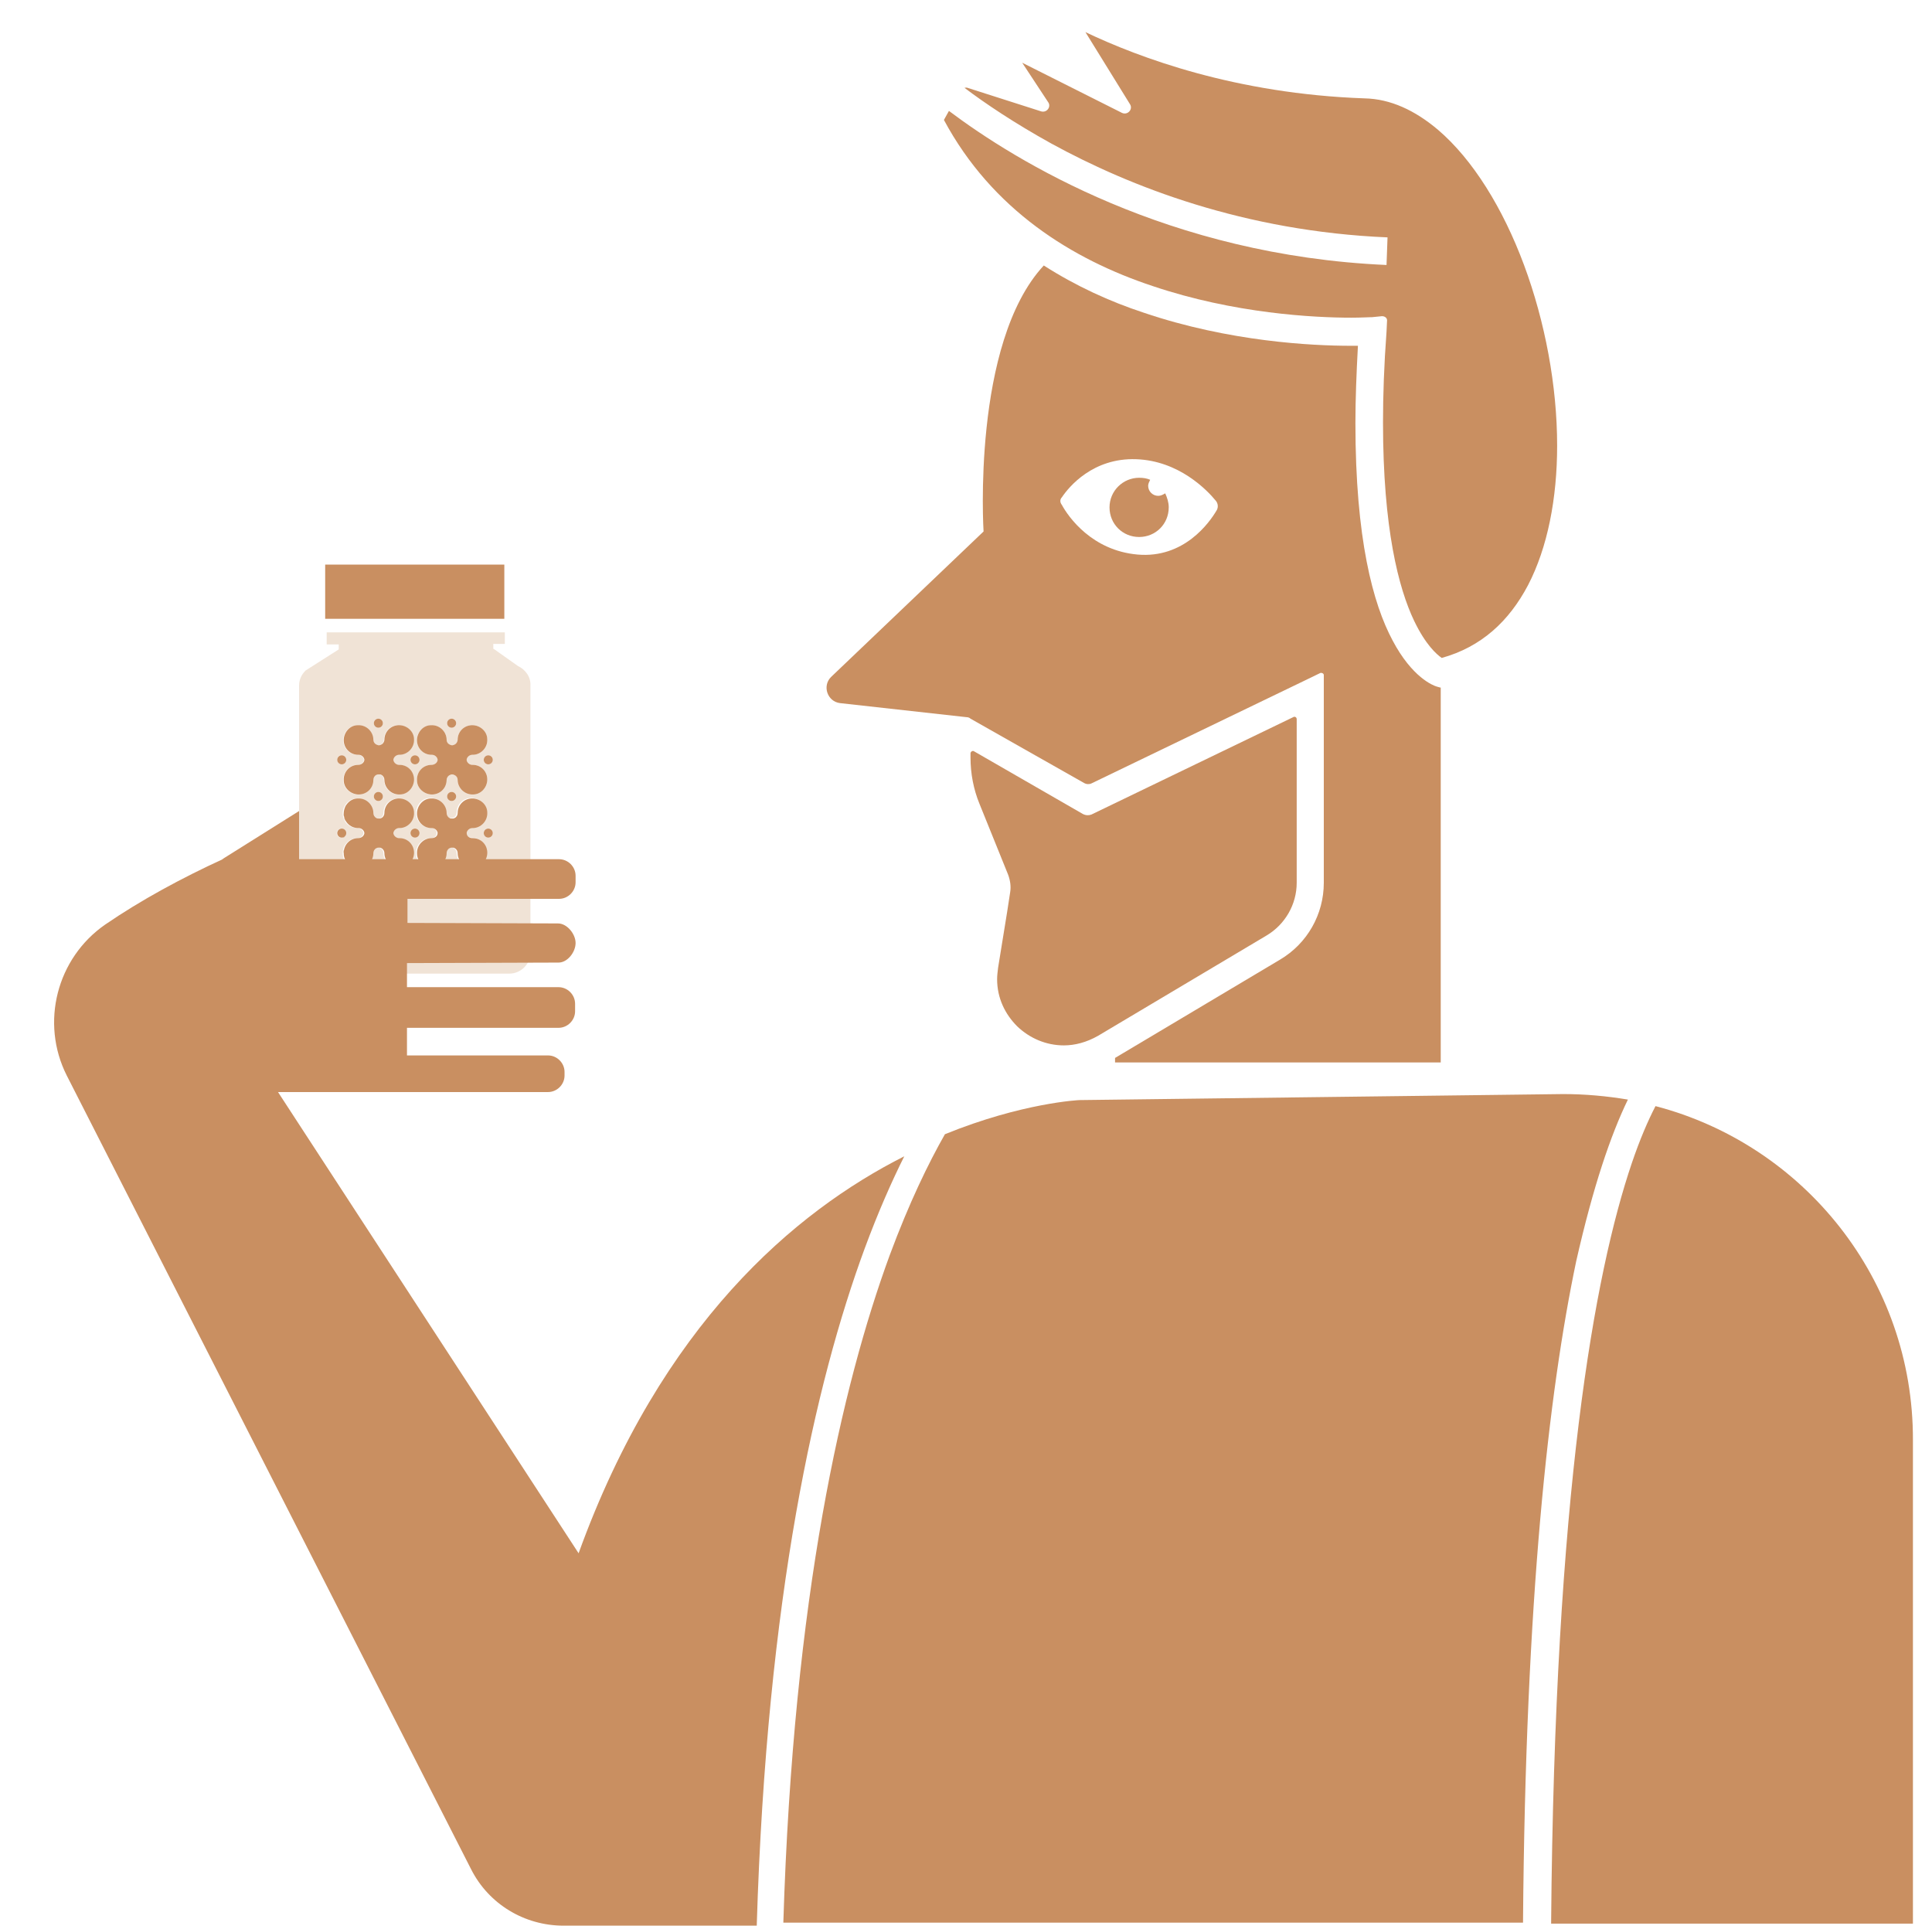
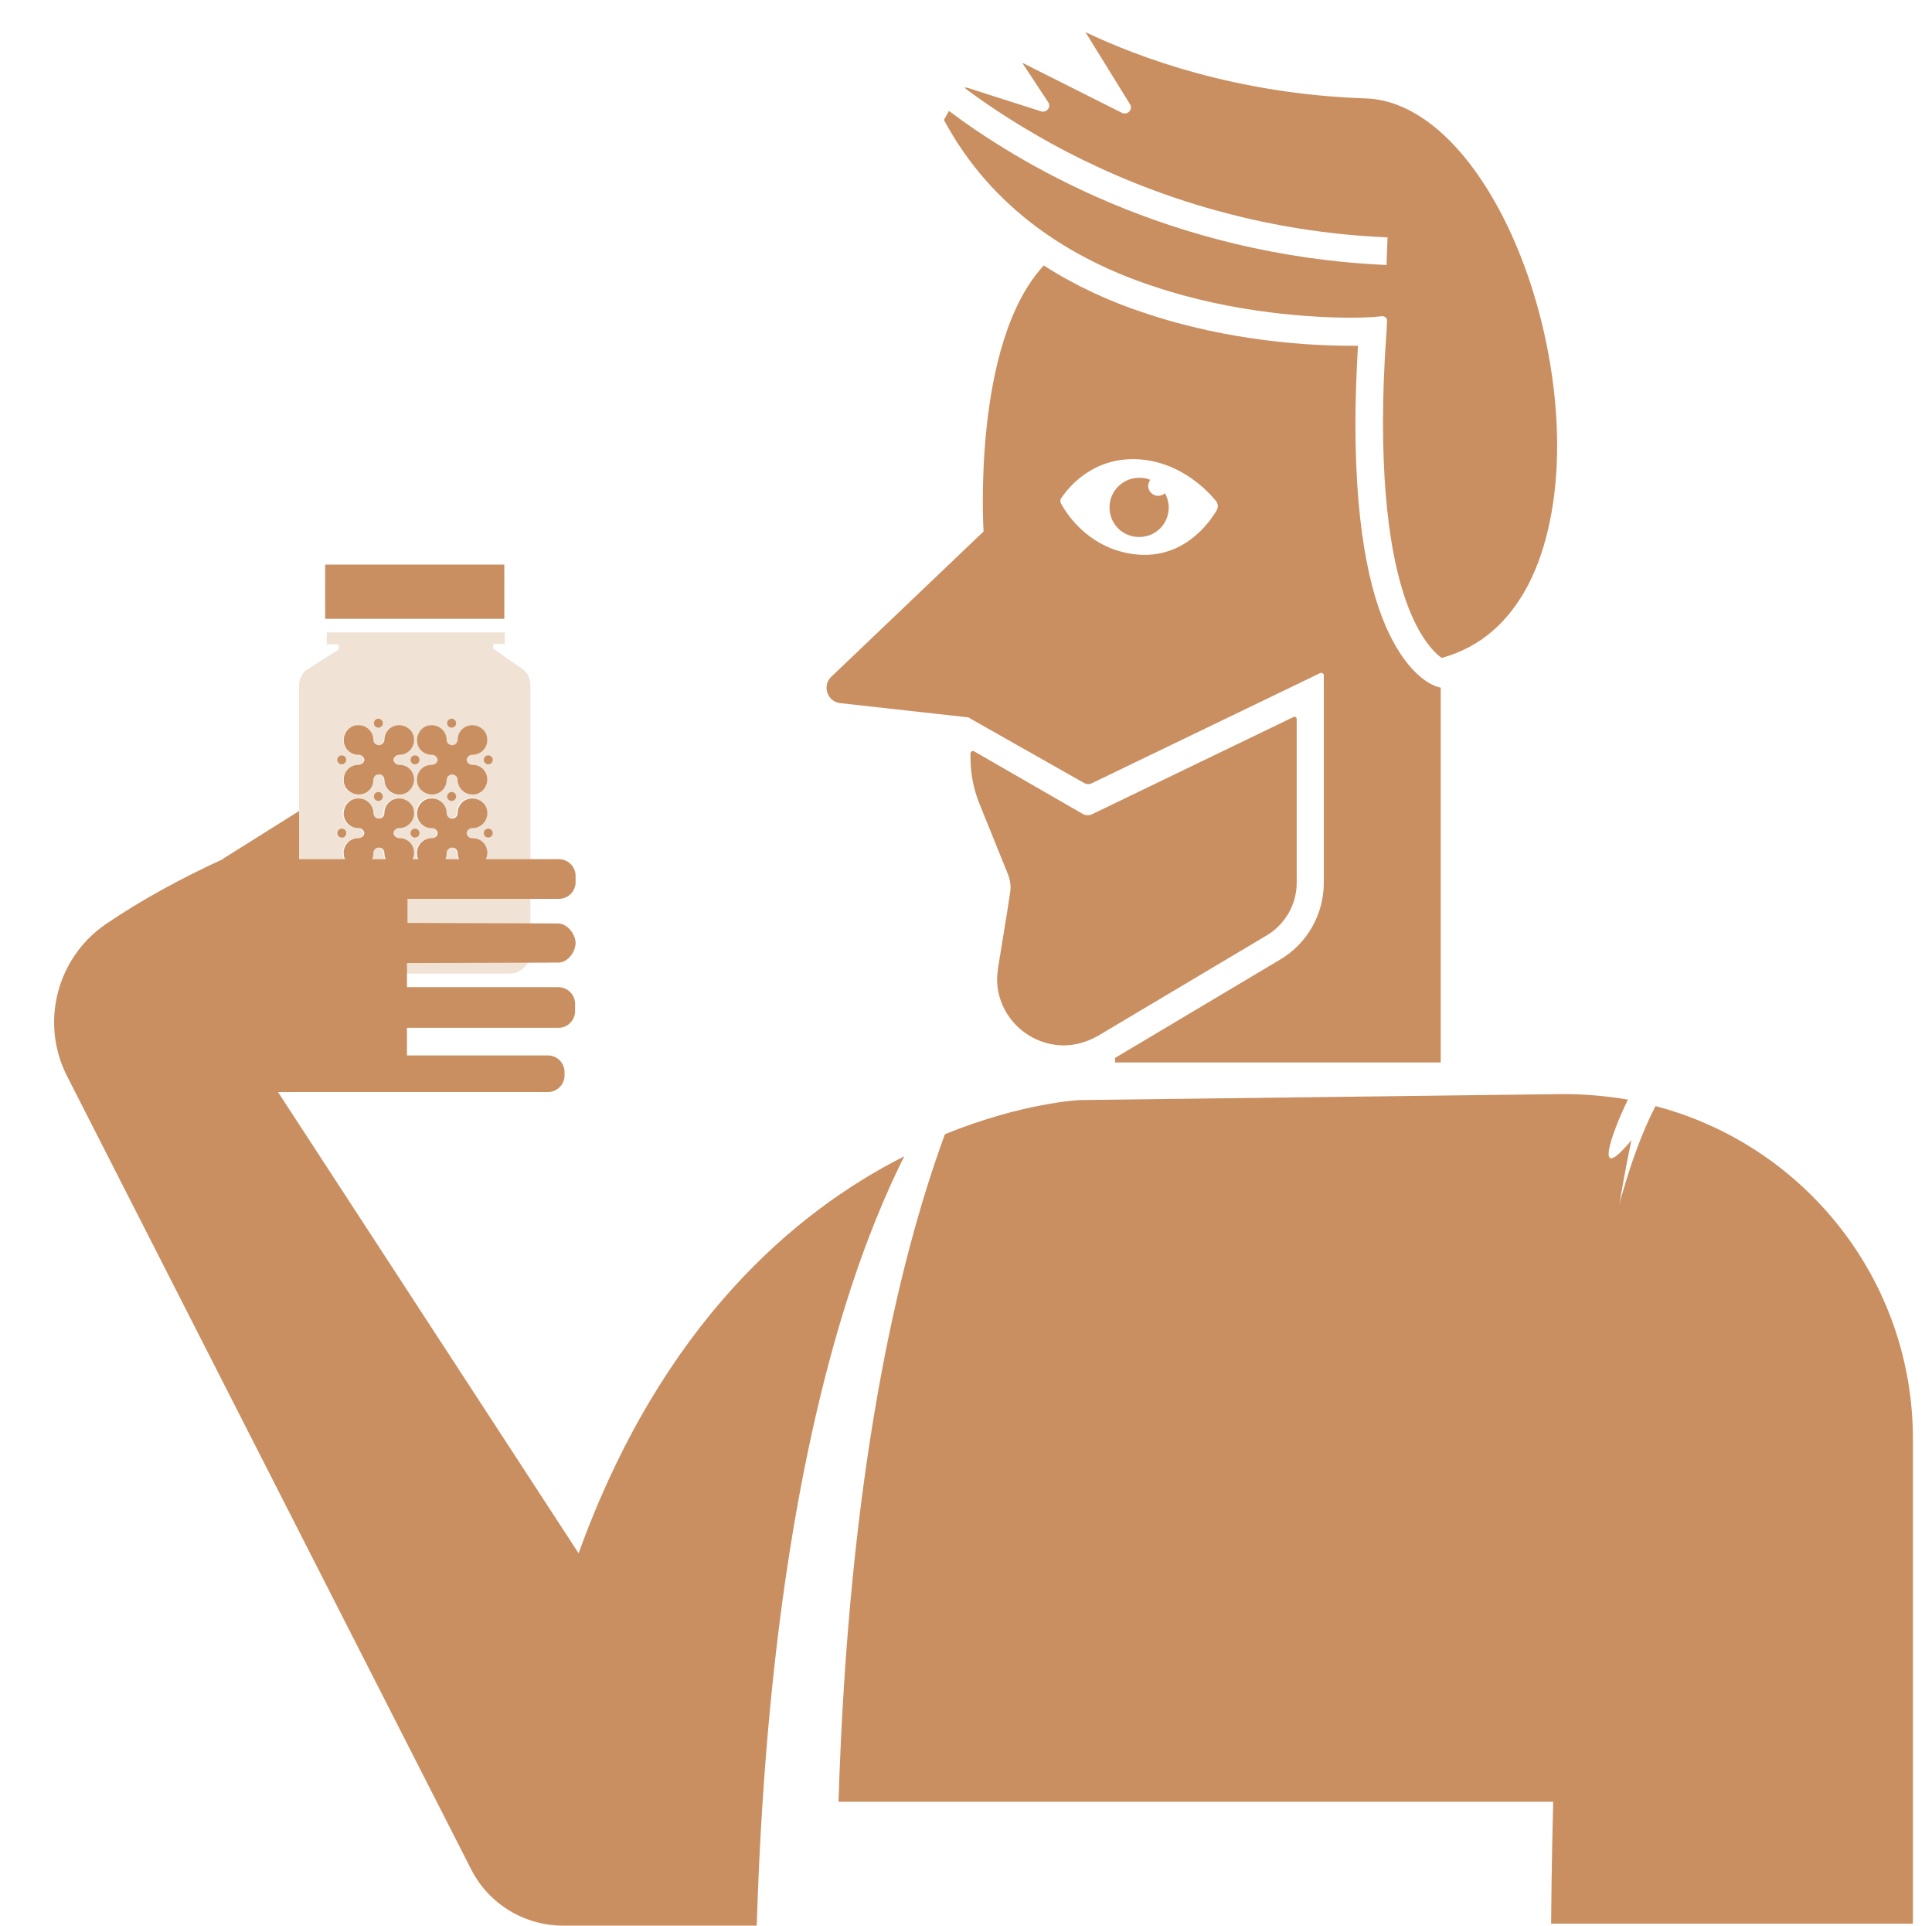
<svg xmlns="http://www.w3.org/2000/svg" version="1.1" id="Layer_1" x="0px" y="0px" viewBox="0 0 385 383.7" style="enable-background:new 0 0 385 383.7;" xml:space="preserve">
  <style type="text/css">
	.st0{fill:#F0E3D6;}
	.st1{fill:#C98F61;}
</style>
  <path class="st0" d="M103.2,132.7l-4.8-3.4h-0.1v-1h2.3V126H65.1v2.4h2.4v1l-6.6,4.2c-0.8,0.8-1.3,1.8-1.3,3v53.2  c0,2.3,1.9,4.2,4.2,4.2h37.7c2.3,0,4.2-1.9,4.2-4.2v-53.2C105.8,134.9,104.7,133.4,103.2,132.7L103.2,132.7z M90,143.2  c0.5,0,0.9,0.4,0.9,0.9S90.5,145,90,145s-0.9-0.4-0.9-0.9S89.5,143.2,90,143.2z M85.9,144.5c1.7-0.1,3.1,1.3,3.1,2.9c0,0,0,0,0,0  c0,0.4,0.2,0.7,0.5,0.9c0.2,0.1,0.4,0.2,0.6,0.2s0.4-0.1,0.6-0.2c0.3-0.2,0.5-0.6,0.5-0.9v0c0-1.7,1.4-3,3.1-2.9  c1.5,0.1,2.8,1.3,2.8,2.8c0.1,1.7-1.3,3.1-2.9,3.1c0,0-0.1,0-0.1,0c-0.5,0-1,0.4-1.1,0.9c0,0.1,0,0.1,0,0.1s0,0.1,0,0.1  c0.1,0.5,0.6,0.9,1.1,0.9c0,0,0.1,0,0.1,0c1.7,0,3,1.4,2.9,3.1c-0.1,1.5-1.3,2.8-2.8,2.8c-1.7,0.1-3.1-1.3-3.1-2.9v0  c0-0.4-0.2-0.7-0.5-0.9c-0.2-0.1-0.4-0.2-0.6-0.2s-0.4,0.1-0.6,0.2c-0.3,0.2-0.5,0.6-0.5,0.9c0,0,0,0,0,0c0,1.7-1.4,3-3.1,2.9  c-1.5-0.1-2.8-1.3-2.8-2.8c-0.1-1.7,1.3-3.1,2.9-3.1c0,0,0.1,0,0.1,0c0.5,0,1-0.4,1.1-0.9c0-0.1,0-0.1,0-0.1s0-0.1,0-0.1  c-0.1-0.5-0.6-0.9-1.1-0.9c0,0-0.1,0-0.1,0c-1.7,0-3-1.4-2.9-3.1C83.1,145.8,84.4,144.6,85.9,144.5z M90.9,158.7  c0,0.5-0.4,0.9-0.9,0.9s-0.9-0.4-0.9-0.9s0.4-0.9,0.9-0.9S90.9,158.2,90.9,158.7z M83.6,151.4c0,0.5-0.4,0.9-0.9,0.9  s-0.9-0.4-0.9-0.9s0.4-0.9,0.9-0.9S83.6,150.9,83.6,151.4z M75.4,143.2c0.5,0,0.9,0.4,0.9,0.9s-0.4,0.9-0.9,0.9s-0.9-0.4-0.9-0.9  S74.9,143.2,75.4,143.2z M71.2,144.5c1.7-0.1,3.1,1.3,3.1,2.9c0,0,0,0,0,0c0,0.4,0.2,0.7,0.5,0.9c0.2,0.1,0.4,0.2,0.6,0.2  s0.4-0.1,0.6-0.2c0.3-0.2,0.5-0.6,0.5-0.9c0,0,0,0,0,0c0-1.7,1.4-3,3.1-2.9c1.5,0.1,2.8,1.3,2.8,2.8c0.1,1.7-1.3,3.1-2.9,3.1  c0,0-0.1,0-0.1,0c-0.5,0-1,0.4-1.1,0.9c0,0.1,0,0.1,0,0.1s0,0.1,0,0.1c0.1,0.5,0.6,0.9,1.1,0.9c0,0,0.1,0,0.1,0c1.7,0,3,1.4,2.9,3.1  c-0.1,1.5-1.3,2.8-2.8,2.8c-1.7,0.1-3.1-1.3-3.1-2.9l0,0c0-0.4-0.2-0.8-0.6-1c-0.1-0.1-0.3-0.1-0.5-0.1s-0.3,0-0.5,0.1  c-0.4,0.2-0.6,0.6-0.6,1l0,0c0,1.7-1.4,3-3.1,2.9c-1.5-0.1-2.8-1.3-2.8-2.8c-0.1-1.7,1.3-3.1,2.9-3.1c0,0,0.1,0,0.1,0  c0.5,0,1-0.4,1.1-0.9c0-0.1,0-0.1,0-0.1s0-0.1,0-0.1c-0.1-0.5-0.6-0.9-1.1-0.9c0,0-0.1,0-0.1,0c-1.7,0-3-1.4-2.9-3.1  C68.5,145.8,69.7,144.6,71.2,144.5L71.2,144.5z M76.3,158.7c0,0.5-0.4,0.9-0.9,0.9s-0.9-0.4-0.9-0.9s0.4-0.9,0.9-0.9  S76.3,158.2,76.3,158.7z M68.1,150.5c0.5,0,0.9,0.4,0.9,0.9s-0.4,0.9-0.9,0.9s-0.9-0.4-0.9-0.9S67.5,150.5,68.1,150.5z M67.1,166  c0-0.5,0.4-0.9,0.9-0.9s0.9,0.4,0.9,0.9s-0.4,0.9-0.9,0.9S67.1,166.5,67.1,166z M75.4,174.2c-0.5,0-0.9-0.4-0.9-0.9s0.4-0.9,0.9-0.9  s0.9,0.4,0.9,0.9S75.9,174.2,75.4,174.2z M79.5,172.9c-1.7,0.1-3.1-1.3-3.1-2.9l0,0c0-0.4-0.2-0.8-0.6-1c-0.1-0.1-0.3-0.1-0.5-0.1  s-0.3,0-0.5,0.1c-0.4,0.2-0.6,0.6-0.6,1l0,0c0,1.7-1.4,3-3.1,2.9c-1.5-0.1-2.8-1.3-2.8-2.8c-0.1-1.7,1.3-3.1,2.9-3.1  c0,0,0.1,0,0.1,0c0.5,0,1-0.4,1.1-0.9c0-0.1,0-0.1,0-0.1s0-0.1,0-0.1c-0.1-0.5-0.6-0.9-1.1-0.9c0,0-0.1,0-0.1,0  c-1.7,0-3-1.4-2.9-3.1c0.1-1.5,1.3-2.8,2.8-2.8c1.7-0.1,3.1,1.3,3.1,2.9l0,0c0,0.4,0.2,0.8,0.6,1c0.1,0.1,0.3,0.1,0.5,0.1  s0.3,0,0.5-0.1c0.4-0.2,0.6-0.6,0.6-1l0,0c0-1.7,1.4-3,3.1-2.9c1.5,0.1,2.8,1.3,2.8,2.8c0.1,1.7-1.3,3.1-2.9,3.1c0,0-0.1,0-0.1,0  c-0.5,0-1,0.4-1.1,0.9c0,0.1,0,0.1,0,0.1s0,0.1,0,0.1c0.1,0.5,0.6,0.9,1.1,0.9c0,0,0.1,0,0.1,0c1.7,0,3,1.4,2.9,3.1  C82.3,171.6,81,172.8,79.5,172.9z M81.8,166c0-0.5,0.4-0.9,0.9-0.9s0.9,0.4,0.9,0.9s-0.4,0.9-0.9,0.9S81.8,166.5,81.8,166z   M90,174.2c-0.5,0-0.9-0.4-0.9-0.9s0.4-0.9,0.9-0.9s0.9,0.4,0.9,0.9S90.5,174.2,90,174.2z M94.1,172.9c-1.7,0.1-3.1-1.3-3.1-2.9l0,0  c0-0.4-0.2-0.8-0.6-1c-0.1-0.1-0.3-0.1-0.5-0.1s-0.3,0-0.5,0.1c-0.4,0.2-0.6,0.6-0.6,1l0,0c0,1.7-1.4,3-3.1,2.9  c-1.5-0.1-2.8-1.3-2.8-2.8c-0.1-1.7,1.3-3.1,2.9-3.1c0,0,0.1,0,0.1,0c0.6,0,1.1-0.4,1.1-1l0,0c0-0.1,0-0.1,0-0.2  c-0.1-0.5-0.6-0.9-1.1-0.9c0,0-0.1,0-0.1,0c-1.7,0-3-1.4-2.9-3.1c0.1-1.5,1.3-2.8,2.8-2.8c1.7-0.1,3.1,1.3,3.1,2.9l0,0  c0,0.4,0.2,0.8,0.6,1c0.1,0.1,0.3,0.1,0.5,0.1s0.3,0,0.5-0.1c0.4-0.2,0.6-0.6,0.6-1l0,0c0-1.7,1.4-3,3.1-2.9  c1.5,0.1,2.8,1.3,2.8,2.8c0.1,1.7-1.3,3.1-2.9,3.1c0,0-0.1,0-0.1,0c-0.5,0-1,0.4-1.1,0.9c0,0.1,0,0.1,0,0.1l0,0c0,0.6,0.5,1,1.1,1  c0,0,0.1,0,0.1,0c1.7,0,3,1.4,2.9,3.1C96.9,171.6,95.7,172.8,94.1,172.9L94.1,172.9z M97.3,166.9c-0.5,0-0.9-0.4-0.9-0.9  s0.4-0.9,0.9-0.9s0.9,0.4,0.9,0.9S97.8,166.9,97.3,166.9z M97.3,152.3c-0.5,0-0.9-0.4-0.9-0.9s0.4-0.9,0.9-0.9s0.9,0.4,0.9,0.9  S97.8,152.3,97.3,152.3z" />
  <g>
    <g>
      <g>
        <path class="st1" d="M69.2,157.3c-0.3-0.4-0.5-0.8-0.7-1.3C68.7,156.5,68.9,156.9,69.2,157.3L69.2,157.3z" />
        <path class="st1" d="M68.4,161.9c0,0.3,0,0.5,0.1,0.8C68.5,162.5,68.4,162.2,68.4,161.9z" />
        <path class="st1" d="M69.1,160.3L69.1,160.3c-0.2,0.2-0.3,0.4-0.4,0.7C68.8,160.8,68.9,160.6,69.1,160.3z" />
-         <path class="st1" d="M68.9,163.6c-0.1-0.2-0.2-0.4-0.3-0.7C68.6,163.1,68.7,163.4,68.9,163.6z" />
        <path class="st1" d="M68.8,165.4c-0.1-0.1-0.2-0.2-0.3-0.2C68.6,165.2,68.7,165.3,68.8,165.4z" />
        <polygon class="st1" points="59.6,161.6 44.3,171.2 59.6,173.3    " />
        <path class="st1" d="M68.6,169.1c-0.1,0.3-0.1,0.6-0.1,0.9C68.4,169.7,68.5,169.4,68.6,169.1L68.6,169.1z" />
        <path class="st1" d="M68.4,166.9c0.1,0,0.2-0.1,0.3-0.2C68.6,166.7,68.5,166.8,68.4,166.9z" />
        <path class="st1" d="M68.4,165.2c-0.1-0.1-0.2-0.1-0.4-0.1C68.2,165.1,68.3,165.1,68.4,165.2z" />
      </g>
      <rect x="64.8" y="112.5" class="st1" width="35.7" height="10.8" />
      <g>
        <path class="st1" d="M86,152.4C86,152.4,86.1,152.4,86,152.4c0.6,0,1.1-0.4,1.2-0.9c0-0.1,0-0.1,0-0.1s0-0.1,0-0.1     c-0.1-0.5-0.6-0.9-1.1-0.9c0,0-0.1,0-0.1,0c-1.7,0-3-1.4-2.9-3.1c0.1-1.5,1.3-2.8,2.8-2.8c1.7-0.1,3.1,1.3,3.1,2.9c0,0,0,0,0,0     c0,0.4,0.2,0.7,0.5,0.9c0.2,0.1,0.4,0.2,0.6,0.2s0.4-0.1,0.6-0.2c0.3-0.2,0.5-0.6,0.5-0.9c0,0,0,0,0,0c0-1.7,1.4-3,3.1-2.9     c1.5,0.1,2.8,1.3,2.8,2.8c0.1,1.7-1.3,3.1-2.9,3.1c0,0-0.1,0-0.1,0c-0.5,0-1,0.4-1.1,0.9c0,0.1,0,0.1,0,0.1s0,0.1,0,0.1     c0.1,0.5,0.6,0.9,1.1,0.9c0,0,0.1,0,0.1,0c1.7,0,3,1.4,2.9,3.1c-0.1,1.5-1.3,2.8-2.8,2.8c-1.7,0.1-3.1-1.3-3.1-2.9c0,0,0,0,0,0     c0-0.4-0.2-0.7-0.5-0.9c-0.2-0.1-0.4-0.2-0.6-0.2s-0.4,0.1-0.6,0.2c-0.3,0.2-0.5,0.6-0.5,0.9c0,0,0,0,0,0c0,1.7-1.4,3-3.1,2.9     c-1.5-0.1-2.8-1.3-2.8-2.8C83,153.8,84.3,152.4,86,152.4z" />
        <path class="st1" d="M71.4,152.4C71.4,152.4,71.4,152.4,71.4,152.4c0.6,0,1.1-0.4,1.2-0.9c0-0.1,0-0.1,0-0.1s0-0.1,0-0.1     c-0.1-0.5-0.6-0.9-1.1-0.9c0,0-0.1,0-0.1,0c-1.7,0-3-1.4-2.9-3.1c0.1-1.5,1.3-2.8,2.8-2.8c1.7-0.1,3.1,1.3,3.1,2.9c0,0,0,0,0,0     c0,0.4,0.2,0.7,0.5,0.9c0.2,0.1,0.4,0.2,0.6,0.2s0.4-0.1,0.6-0.2c0.3-0.2,0.5-0.6,0.5-0.9c0,0,0,0,0,0c0-1.7,1.4-3,3.1-2.9     c1.5,0.1,2.8,1.3,2.8,2.8c0.1,1.7-1.3,3.1-2.9,3.1c0,0-0.1,0-0.1,0c-0.5,0-1,0.4-1.1,0.9c0,0.1,0,0.1,0,0.1s0,0.1,0,0.1     c0.1,0.5,0.6,0.9,1.1,0.9c0,0,0.1,0,0.1,0c1.7,0,3,1.4,2.9,3.1c-0.1,1.5-1.3,2.8-2.8,2.8c-1.7,0.1-3.1-1.3-3.1-2.9l0,0     c0-0.4-0.2-0.8-0.6-1c-0.1-0.1-0.3-0.1-0.5-0.1s-0.3,0-0.5,0.1c-0.4,0.2-0.6,0.6-0.6,1l0,0c0,1.7-1.4,3-3.1,2.9     c-1.5-0.1-2.8-1.3-2.8-2.8C68.4,153.8,69.7,152.4,71.4,152.4L71.4,152.4z" />
        <path class="st1" d="M86,167C86,167,86.1,167,86,167c0.7,0,1.2-0.4,1.2-1c0,0,0,0,0,0c0-0.1,0-0.1,0-0.1     c-0.1-0.5-0.6-0.9-1.1-0.9c0,0-0.1,0-0.1,0c-1.7,0-3-1.4-2.9-3.1c0.1-1.5,1.3-2.8,2.8-2.8c1.7-0.1,3.1,1.3,3.1,2.9l0,0     c0,0.4,0.2,0.8,0.6,1c0.1,0.1,0.3,0.1,0.5,0.1s0.3,0,0.5-0.1c0.4-0.2,0.6-0.6,0.6-1l0,0c0-1.7,1.4-3,3.1-2.9     c1.5,0.1,2.8,1.3,2.8,2.8c0.1,1.7-1.3,3.1-2.9,3.1c0,0-0.1,0-0.1,0c-0.5,0-1,0.4-1.1,0.9c0,0.1,0,0.1,0,0.1c0,0,0,0,0,0     c0,0.6,0.5,1,1.1,1c0,0,0.1,0,0.1,0c1.7,0,3,1.4,2.9,3.1c-0.1,1.5-1.3,2.8-2.8,2.8c-1.7,0.1-3.1-1.3-3.1-2.9l0,0     c0-0.4-0.2-0.8-0.6-1c-0.1-0.1-0.3-0.1-0.5-0.1s-0.3,0-0.5,0.1c-0.4,0.2-0.6,0.6-0.6,1l0,0c0,1.7-1.4,3-3.1,2.9     c-1.5-0.1-2.8-1.3-2.8-2.8C83,168.4,84.4,167,86,167L86,167z" />
        <path class="st1" d="M71.4,167C71.4,167,71.4,167,71.4,167c0.6,0,1.1-0.4,1.2-0.9c0-0.1,0-0.1,0-0.1s0-0.1,0-0.1     c-0.1-0.5-0.6-0.9-1.1-0.9c0,0-0.1,0-0.1,0c-1.7,0-3-1.4-2.9-3.1c0.1-1.5,1.3-2.8,2.8-2.8c1.7-0.1,3.1,1.3,3.1,2.9l0,0     c0,0.4,0.2,0.8,0.6,1c0.1,0.1,0.3,0.1,0.5,0.1s0.3,0,0.5-0.1c0.4-0.2,0.6-0.6,0.6-1l0,0c0-1.7,1.4-3,3.1-2.9     c1.5,0.1,2.8,1.3,2.8,2.8c0.1,1.7-1.3,3.1-2.9,3.1c0,0-0.1,0-0.1,0c-0.5,0-1,0.4-1.1,0.9c0,0.1,0,0.1,0,0.1s0,0.1,0,0.1     c0.1,0.5,0.6,0.9,1.1,0.9c0,0,0.1,0,0.1,0c1.7,0,3,1.4,2.9,3.1c-0.1,1.5-1.3,2.8-2.8,2.8c-1.7,0.1-3.1-1.3-3.1-2.9l0,0     c0-0.4-0.2-0.8-0.6-1c-0.1-0.1-0.3-0.1-0.5-0.1s-0.3,0-0.5,0.1c-0.4,0.2-0.6,0.6-0.6,1l0,0c0,1.7-1.4,3-3.1,2.9     c-1.5-0.1-2.8-1.3-2.8-2.8C68.4,168.4,69.7,167,71.4,167z" />
        <g>
          <g>
            <circle class="st1" cx="90" cy="144.1" r="0.9" />
            <circle class="st1" cx="90" cy="158.7" r="0.9" />
          </g>
          <g>
            <circle class="st1" cx="97.3" cy="151.4" r="0.9" />
            <circle class="st1" cx="82.7" cy="151.4" r="0.9" />
          </g>
          <g>
            <circle class="st1" cx="75.4" cy="144.1" r="0.9" />
            <circle class="st1" cx="75.4" cy="158.7" r="0.9" />
          </g>
          <circle class="st1" cx="68.1" cy="151.4" r="0.9" />
-           <circle class="st1" cx="90" cy="173.3" r="0.9" />
          <g>
            <circle class="st1" cx="97.3" cy="166" r="0.9" />
            <circle class="st1" cx="82.7" cy="166" r="0.9" />
          </g>
          <circle class="st1" cx="75.4" cy="173.3" r="0.9" />
          <circle class="st1" cx="68.1" cy="166" r="0.9" />
        </g>
      </g>
      <g>
        <path class="st1" d="M329.9,220.4c-1.5,2.9-3.1,6.6-4.7,11.3c-7.5,22.1-15.4,65.9-16.1,151.6h72.1V287     C381.3,254.9,359.4,228.1,329.9,220.4L329.9,220.4z" />
        <path class="st1" d="M229.7,57c16.3,5.5,32.2,6.3,39.6,6.3c2,0,3.4-0.1,3.9-0.1h0.2l2-0.2c0.6,0,1.1,0.4,1,1l-0.1,2.1     c-0.5,6.7-0.7,12.7-0.7,18.1c0,21.1,3.1,33,6.2,39.5c2.3,4.8,4.5,6.7,5.5,7.4c7.9-2.2,13.4-7.3,17.2-14.5     c3.9-7.5,5.8-17.3,5.8-27.8c0-11.9-2.4-24.7-6.6-36c-4.2-11.3-10.2-21-17.1-26.9c-4.6-3.9-9.5-6.2-14.7-6.3     c-25.6-0.9-44.9-8.1-55.6-13.2l8.9,14.4c0.6,1-0.5,2.2-1.6,1.7l-19.9-10l5.2,7.9c0.6,0.9-0.3,2.1-1.4,1.8l-14.7-4.7     c-0.2-0.1-0.4,0-0.6,0c4.1,3.1,9.9,7,17.3,11.1c15.7,8.6,38.5,17.5,67,18.7l-0.2,5.5c-43.4-1.9-73.9-20.7-87.2-30.7l-1,1.8     C197.7,41.8,213.7,51.7,229.7,57L229.7,57z" />
        <path class="st1" d="M200.7,181.7l-1.8,11.1l0,0c-0.1,0.8-0.2,1.6-0.2,2.3c0,3.8,1.6,7,4,9.4c2.5,2.4,5.8,3.8,9.3,3.8     c2.2,0,4.5-0.6,6.8-1.9l33.6-20c3.7-2.2,6-6.2,6-10.5v-32.6c0-0.4-0.4-0.6-0.7-0.4l-40.2,19.4c-0.5,0.2-1.1,0.2-1.7-0.1     l-21.7-12.5c-0.3-0.2-0.7,0.1-0.7,0.4v0.9c0,3.1,0.6,6.3,1.8,9.2l5.7,14.1c0.4,1.1,0.6,2.3,0.4,3.5L200.7,181.7L200.7,181.7     L200.7,181.7z" />
        <path class="st1" d="M167.4,140.1l25.2,2.8c0.3,0,0.6,0.1,0.8,0.3L216,156c0.5,0.3,1.1,0.3,1.5,0.1l42.3-20.4l3.3-1.6     c0.3-0.1,0.7,0.1,0.7,0.4v41.4c0,6.3-3.3,12.1-8.7,15.3l-32.9,19.6v0.9h64.9v-74.7l-0.1,0l-0.7-0.2c-0.7-0.2-4.9-1.8-8.8-9.2     c-3.9-7.3-7.4-20.2-7.4-43.3c0-4.7,0.2-9.8,0.5-15.4c-0.5,0-0.9,0-1.4,0c-7.7,0-24.2-0.8-41.3-6.6c-6.7-2.2-13.5-5.3-19.9-9.4     c-14.4,15.5-12,53-12,53l-30.4,29C163.8,136.7,164.9,139.8,167.4,140.1L167.4,140.1z M211.6,99.1c1.4-2.1,6.2-7.9,14.8-7.6     c8.5,0.3,14.1,6.1,15.9,8.3c0.4,0.5,0.5,1.2,0.2,1.8c-1.5,2.6-6.6,9.7-15.8,8.9c-9.1-0.8-13.8-7.5-15.1-9.9     C211.2,100.1,211.2,99.5,211.6,99.1L211.6,99.1z" />
-         <path class="st1" d="M324.4,219.1c-4.2-0.7-8.5-1.1-12.9-1.1l-96.4,1.2c0,0-11.3,0.5-26.8,6.8c-3.3,5.8-7.1,13.6-11,24.1     c-9.5,25.9-19.2,67.9-21.2,133h147.4v0c0.5-64.6,5.1-105.6,10.6-131.8C317.5,236.3,321,226.1,324.4,219.1L324.4,219.1z" />
+         <path class="st1" d="M324.4,219.1c-4.2-0.7-8.5-1.1-12.9-1.1l-96.4,1.2c0,0-11.3,0.5-26.8,6.8c-9.5,25.9-19.2,67.9-21.2,133h147.4v0c0.5-64.6,5.1-105.6,10.6-131.8C317.5,236.3,321,226.1,324.4,219.1L324.4,219.1z" />
      </g>
      <path class="st1" d="M115.3,309.5l-59.9-91.9h53.8c1.8,0,3.3-1.5,3.3-3.3v-0.7c0-1.8-1.5-3.3-3.3-3.3H81.1v-5.5h30.2    c1.8,0,3.3-1.5,3.3-3.3V200c0-1.8-1.5-3.3-3.3-3.3H81.1v-4.8l30.2-0.1c1.8,0,3.4-2.1,3.4-3.9s-1.7-3.9-3.5-3.9l-30-0.1v-4.8h30.2    c1.8,0,3.3-1.5,3.3-3.3v-1.3c0-1.8-1.5-3.3-3.3-3.3H44.4c-8.1,3.7-16.4,8.2-23.4,13c-9.7,6.7-13,19.6-7.7,30.1l80.6,158.2    c3.5,6.9,10.6,11.2,18.4,11.2h38.5c2-65.7,11.7-108.3,21.5-134.9c2.7-7.3,5.4-13.4,7.9-18.4C158.4,241.4,131.8,263.9,115.3,309.5    L115.3,309.5z" />
    </g>
    <path class="st1" d="M230.8,98.8c-1.1,0-2-0.9-2-2c0-0.4,0.2-0.8,0.4-1.2c-0.7-0.3-1.4-0.4-2.2-0.4c-3.2,0-5.9,2.6-5.9,5.9   s2.6,5.9,5.9,5.9s5.9-2.6,5.9-5.9c0-1-0.3-1.9-0.7-2.8C231.7,98.6,231.3,98.8,230.8,98.8L230.8,98.8z" />
  </g>
</svg>